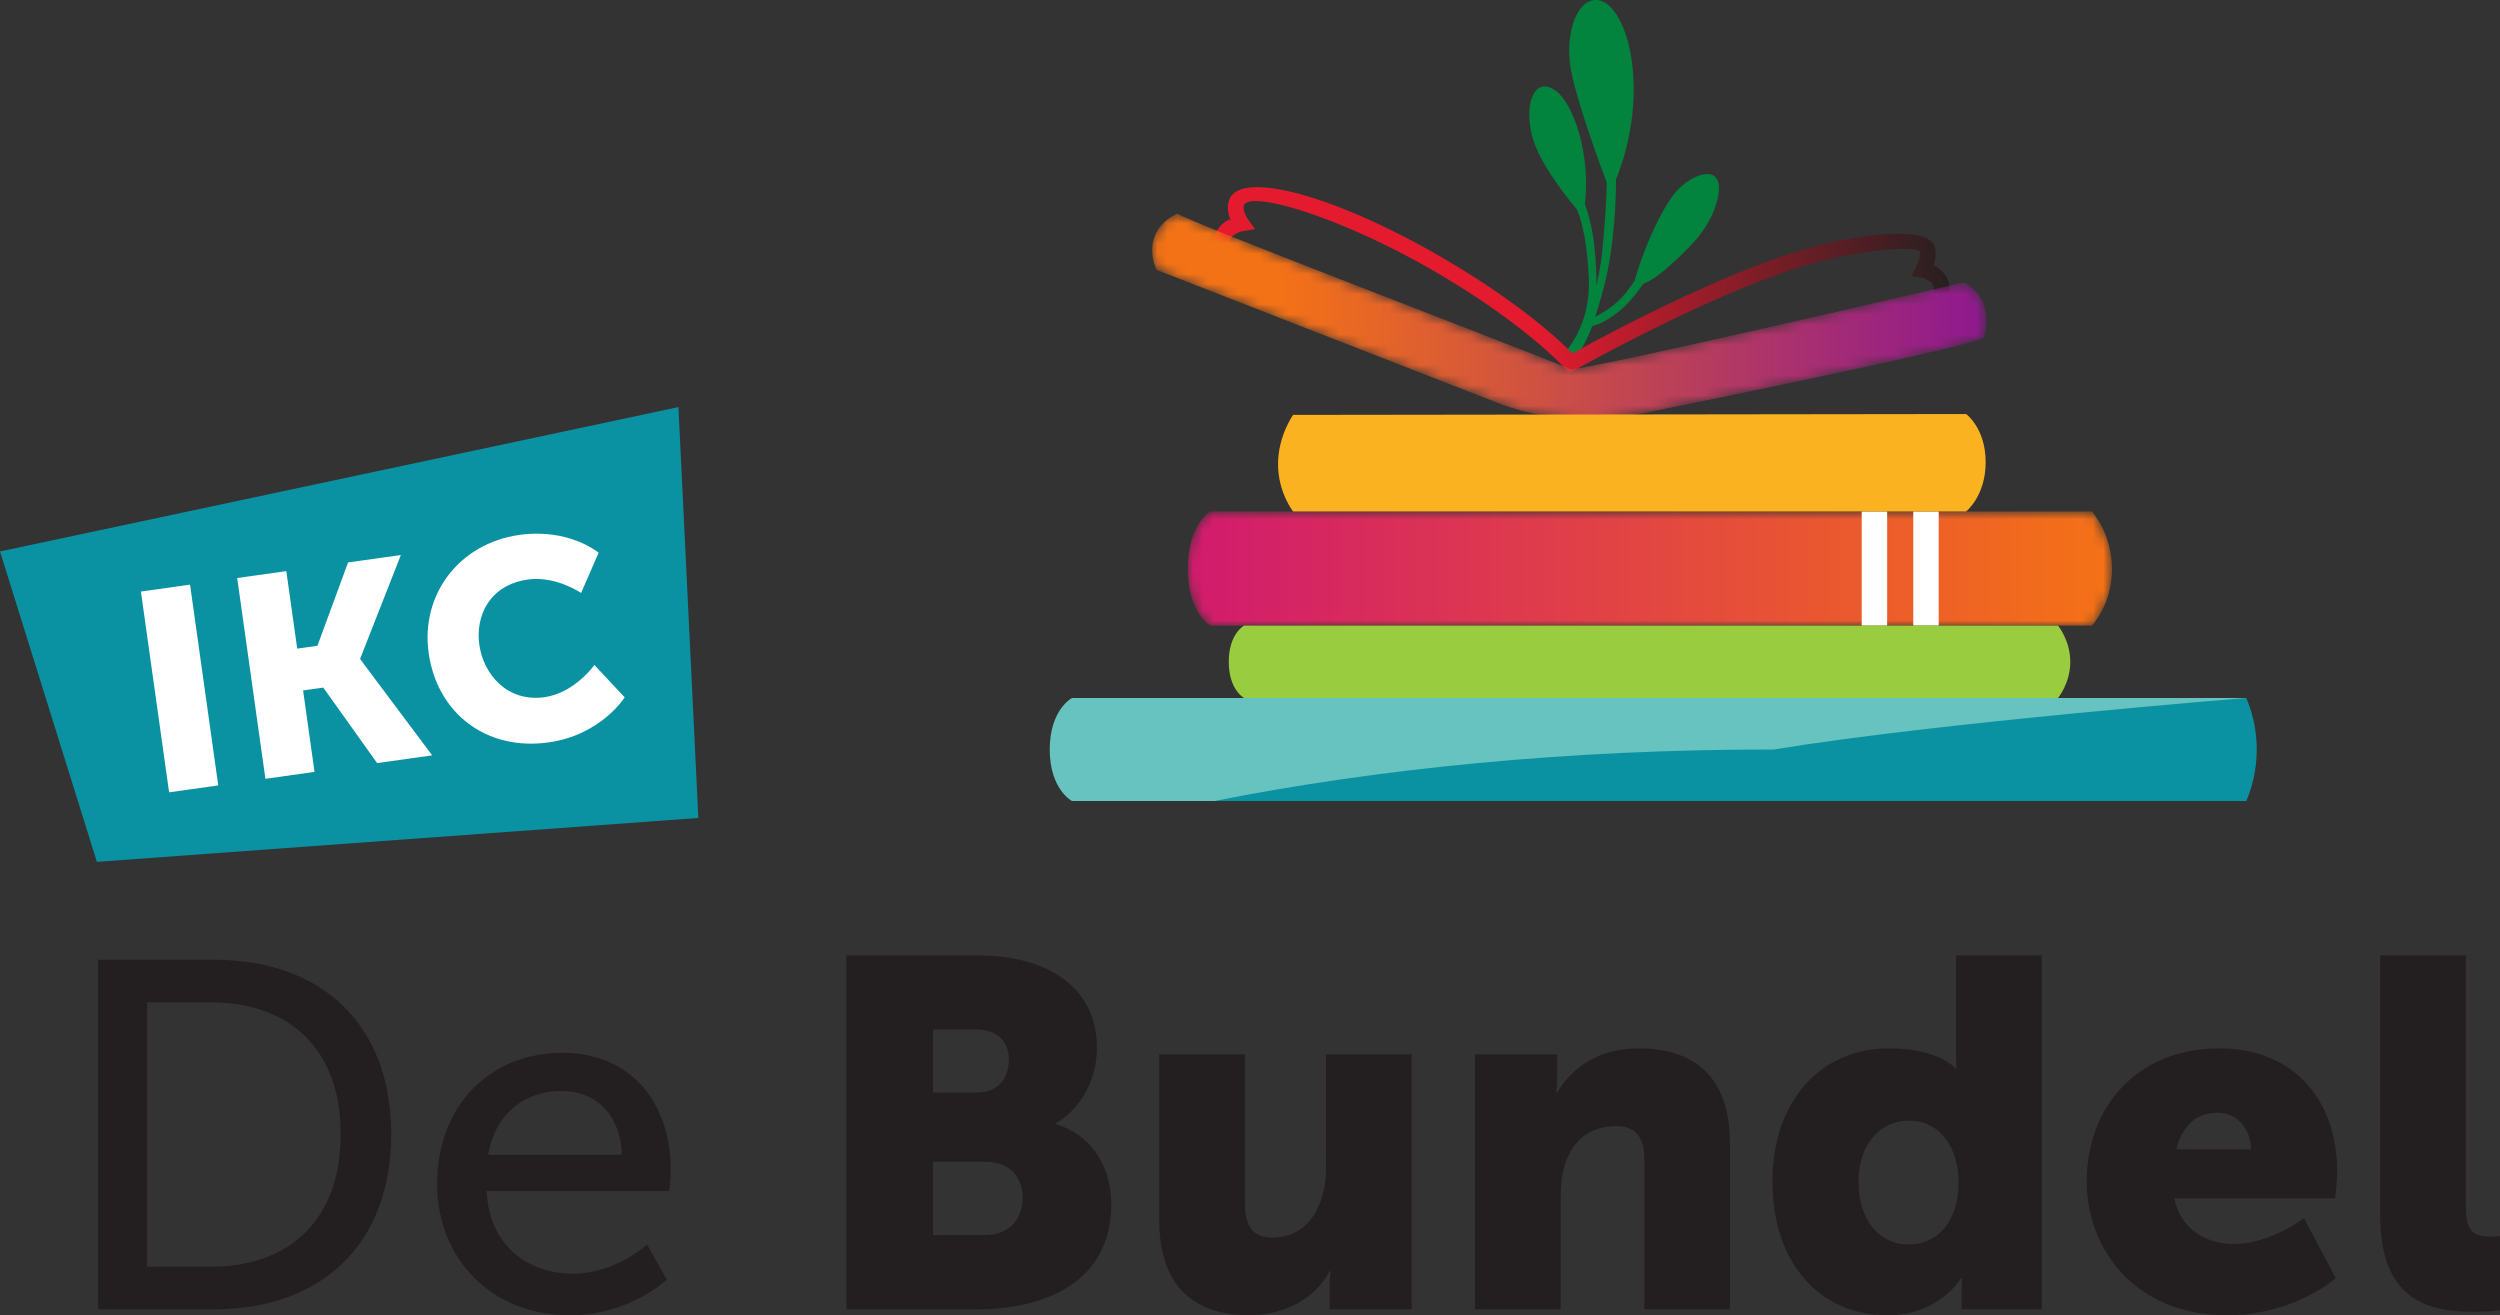
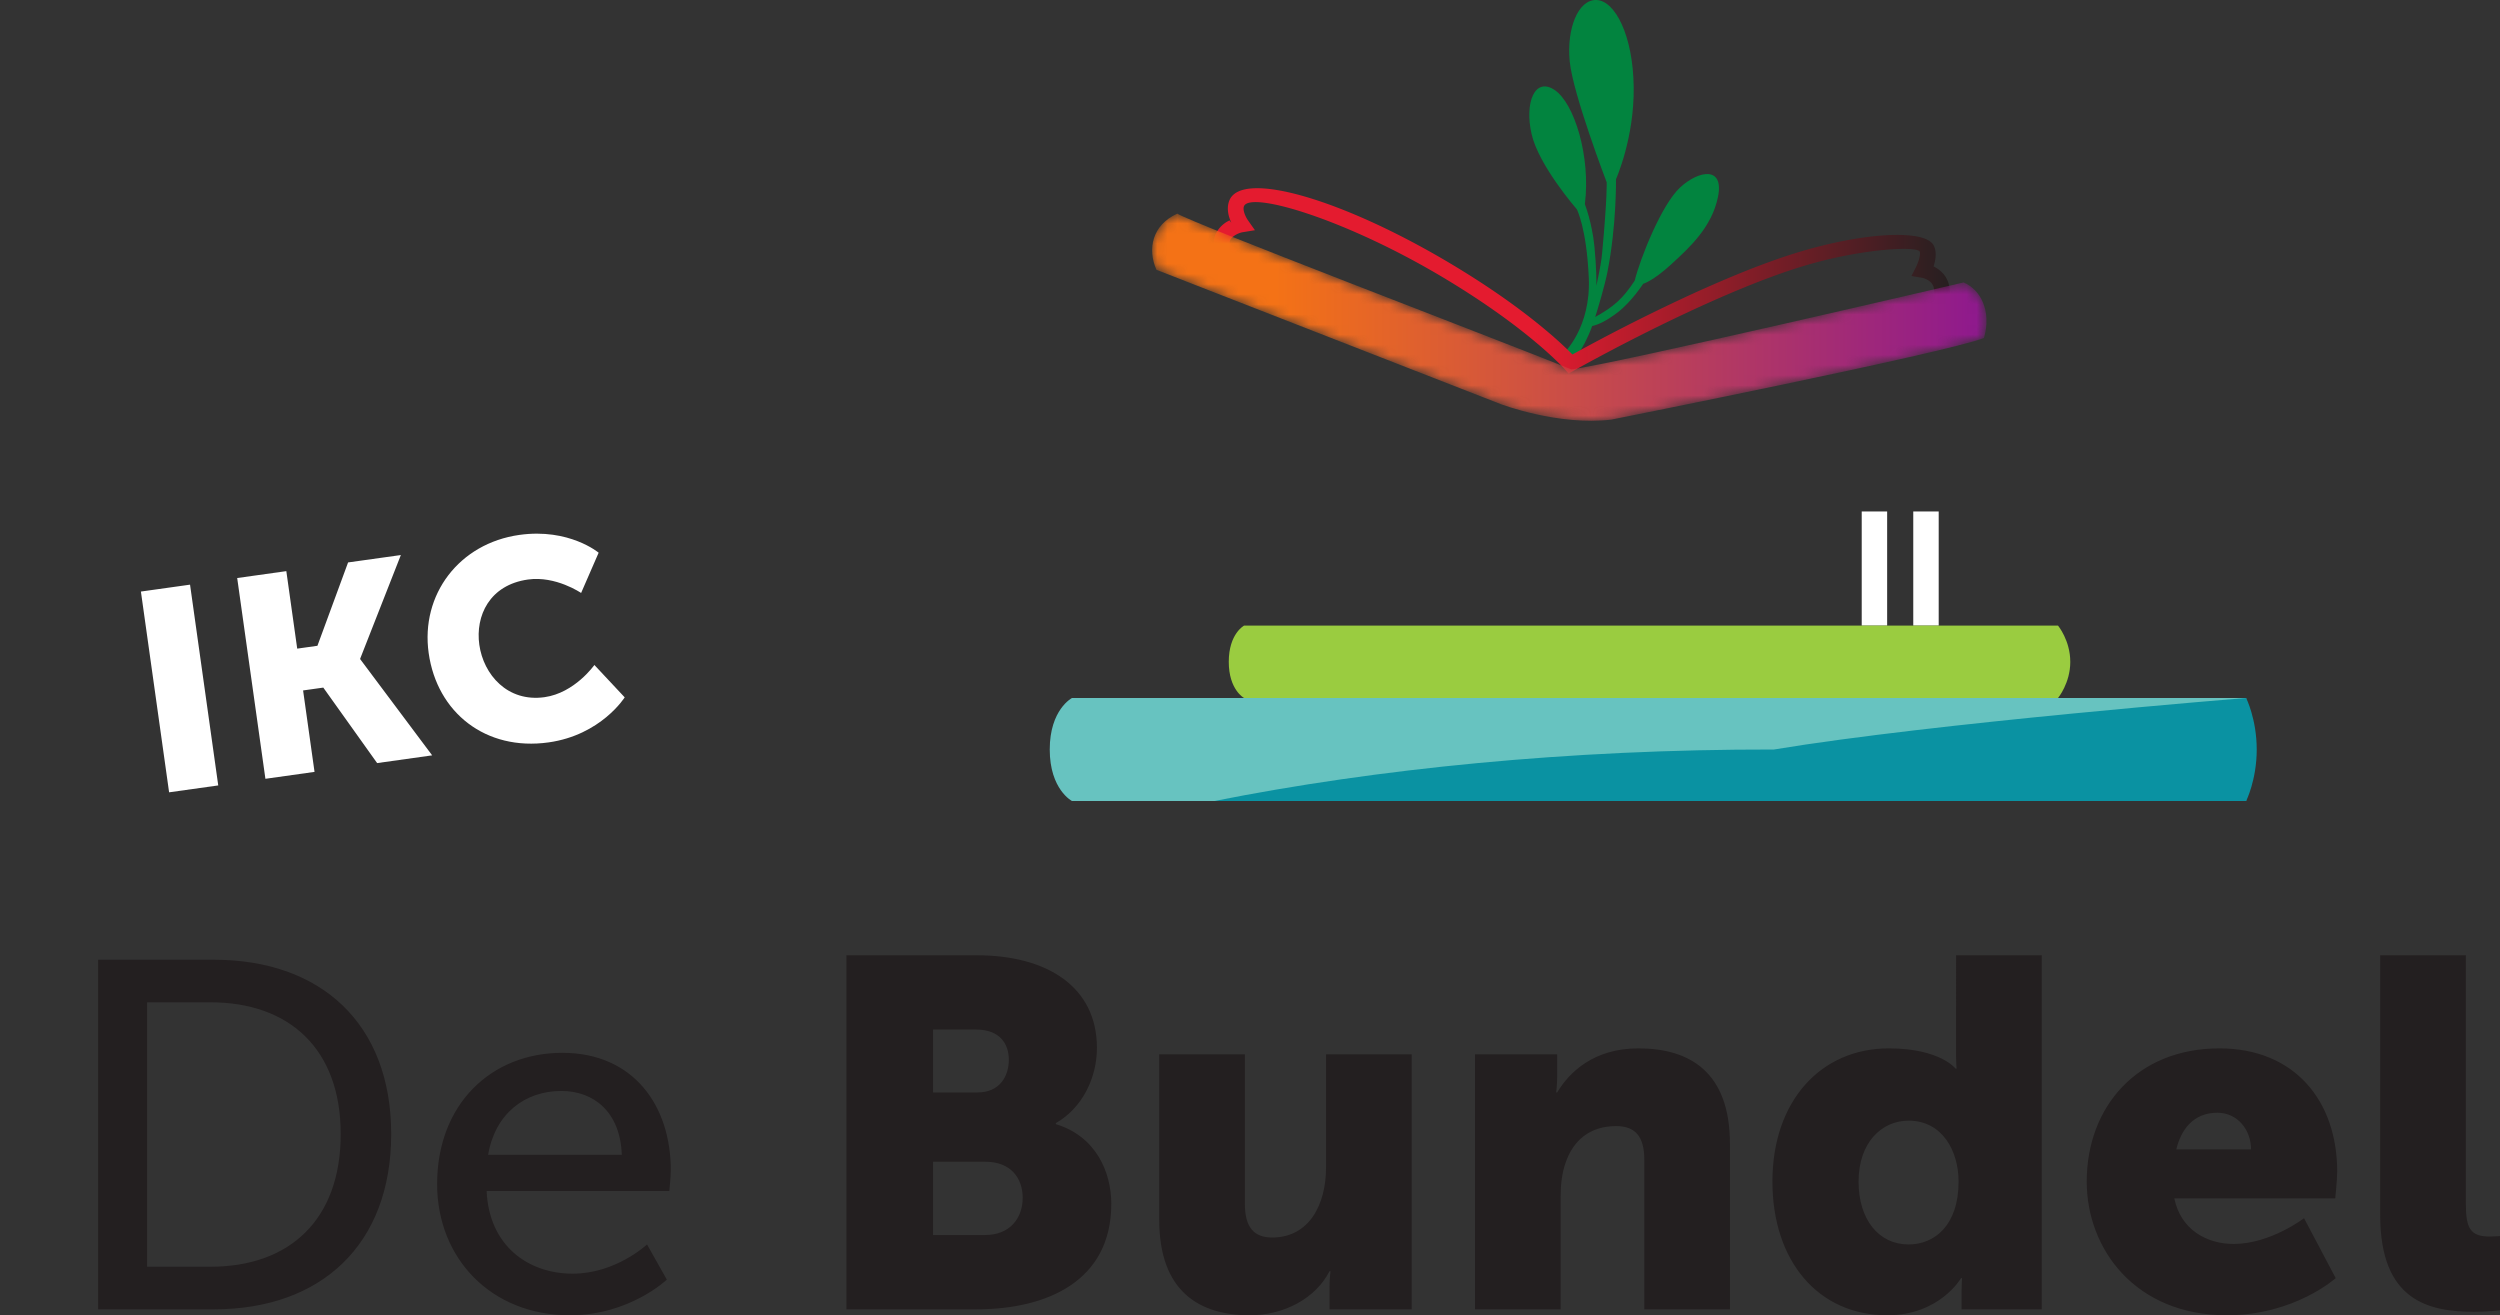
<svg xmlns="http://www.w3.org/2000/svg" xmlns:xlink="http://www.w3.org/1999/xlink" viewBox="0 0 247.099 130">
  <rect x="0" y="0" width="247.099" height="130" fill="#333333" stroke="none" />
  <defs>
    <linearGradient x1="-1.09%" y1="-1100.889%" x2="101.09%" y2="-1100.889%" id="a">
      <stop stop-color="#E41B2F" offset="0%" />
      <stop stop-color="#E41B2F" offset="43.909%" />
      <stop stop-color="#231F20" offset="100%" />
    </linearGradient>
    <linearGradient x1="0%" y1="50%" x2="100%" y2="50%" id="d">
      <stop stop-color="#F47216" offset="0%" />
      <stop stop-color="#F47216" offset="14.945%" />
      <stop stop-color="#8D188F" offset="100%" />
    </linearGradient>
    <linearGradient x1="0%" y1="50.003%" x2="100%" y2="50.003%" id="g">
      <stop stop-color="#D11B6D" offset="0%" />
      <stop stop-color="#F47216" offset="100%" />
    </linearGradient>
    <path d="M.428 14.919 34.442 1.653S40.156-.522 45.397.118c0 0 33.045 6.583 36.823 8.069.759 2.67-.326 4.78-2.019 5.486 0 0-34.74-8.122-38.766-8.59-9.042 3.62-37.198 14.34-38.952 15.392C.018 19.358-.493 16.994.428 14.919Z" id="b" />
    <path d="M2.228 11.284S0 10.025 0 5.643C0 1.259 2.228 0 2.228 0h87.127s1.963 1.994 1.994 5.51c.033 3.611-1.994 5.774-1.994 5.774H2.228Z" id="e" />
  </defs>
  <g fill="none" fill-rule="evenodd">
    <path d="M166.07 18.522c-1.834 1.683-3.957 7.022-4.496 9.217-1.205 1.829-2.065 2.56-3.904 3.595.302-.952.945-3.111 1.214-4.477.904-4.584.84-9.147.84-9.147s1.819-4.042 1.75-9.121c-.065-5.08-1.836-8.51-3.666-8.587-1.83-.08-2.982 2.847-2.655 6.09.327 3.243 3.652 11.93 3.652 11.93s.063 1.511-.452 6.99c-.071.75-.17 1.358-.566 3.243.012-.234 0-1.98-.194-3.895-.243-2.404-.946-4.175-.946-4.175.595-4.712-1.045-10-2.995-11.296-1.946-1.294-2.983 1.228-2.271 4.36.712 3.132 4.47 7.431 4.47 7.431s.972 1.854 1.185 6.798c.214 4.944-2.487 7.449-2.487 7.449l.72.979s1.173-1.138 2.102-3.684c.562-.116 1.41-.491 2.548-1.37 1.354-1.047 2.49-2.8 2.49-2.8s.983-.282 2.744-1.9c1.762-1.616 4.048-3.662 4.656-6.712.608-3.048-1.905-2.603-3.74-.918" fill="#02843F" fill-rule="nonzero" />
-     <path d="m155.1 93.107.552.311c.156.088.455.255.88.489.712.39 1.52.826 2.407 1.295 2.535 1.34 5.203 2.68 7.877 3.93 1.72.805 3.389 1.546 4.987 2.21 2.373.987 4.548 1.788 6.478 2.37 5.651 1.707 11.169 1.992 11.465 1.42.027-.053.039-.195.009-.4a4.237 4.237 0 0 0-.351-1.07l-.476-.942 1.04-.176a1.87 1.87 0 0 0 .632-.26c.28-.18.461-.41.53-.713.04-.167.07-.511.085-.953.014-.383.016-.794.011-1.165v-.062l-.002-.067 1.553-.033v.039l.002.104c.005.393.002.827-.012 1.24-.019.536-.056.953-.123 1.244-.168.734-.605 1.288-1.207 1.673a3.63 3.63 0 0 1-.223.132l-.1.049.04.126c.031.102.058.205.08.306l.057.303c.073.498.037.948-.166 1.339-.837 1.617-6.823 1.307-13.292-.646-1.986-.6-4.208-1.418-6.627-2.424a128.231 128.231 0 0 1-5.048-2.237 183.3 183.3 0 0 1-10.578-5.384l-.161-.088-.105.108-.167.167a38.255 38.255 0 0 1-2.148 1.951c-2.423 2.054-5.472 4.25-9.195 6.5-10.824 6.54-21.089 9.598-22.3 6.48a2.154 2.154 0 0 1-.141-.773c-.003-.48.13-.956.349-1.423l-.194.246-.237-.133a2.87 2.87 0 0 1-1.06-1.09c-.517-.963-.169-1.852.61-2.53a3.57 3.57 0 0 1 .743-.503l.686 1.393c-.09.044-.252.145-.41.282-.294.256-.363.432-.26.623.104.195.274.36.5.499.278.169.565.26.727.286l1.222.2-.713 1.013a2.69 2.69 0 0 0-.208.373c-.129.276-.203.542-.202.756 0 .086.013.158.036.22.603 1.551 10.234-1.318 20.049-7.25 3.652-2.206 6.633-4.353 8.994-6.354a36.718 36.718 0 0 0 2.06-1.871c.327-.323.535-.545.63-.654l.416-.476Z" fill="url(#a)" fill-rule="nonzero" transform="matrix(1 0 0 -1 0 130)" />
+     <path d="m155.1 93.107.552.311c.156.088.455.255.88.489.712.39 1.52.826 2.407 1.295 2.535 1.34 5.203 2.68 7.877 3.93 1.72.805 3.389 1.546 4.987 2.21 2.373.987 4.548 1.788 6.478 2.37 5.651 1.707 11.169 1.992 11.465 1.42.027-.053.039-.195.009-.4a4.237 4.237 0 0 0-.351-1.07l-.476-.942 1.04-.176a1.87 1.87 0 0 0 .632-.26c.28-.18.461-.41.53-.713.04-.167.07-.511.085-.953.014-.383.016-.794.011-1.165v-.062l-.002-.067 1.553-.033v.039c.005.393.002.827-.012 1.24-.019.536-.056.953-.123 1.244-.168.734-.605 1.288-1.207 1.673a3.63 3.63 0 0 1-.223.132l-.1.049.04.126c.031.102.058.205.08.306l.057.303c.073.498.037.948-.166 1.339-.837 1.617-6.823 1.307-13.292-.646-1.986-.6-4.208-1.418-6.627-2.424a128.231 128.231 0 0 1-5.048-2.237 183.3 183.3 0 0 1-10.578-5.384l-.161-.088-.105.108-.167.167a38.255 38.255 0 0 1-2.148 1.951c-2.423 2.054-5.472 4.25-9.195 6.5-10.824 6.54-21.089 9.598-22.3 6.48a2.154 2.154 0 0 1-.141-.773c-.003-.48.13-.956.349-1.423l-.194.246-.237-.133a2.87 2.87 0 0 1-1.06-1.09c-.517-.963-.169-1.852.61-2.53a3.57 3.57 0 0 1 .743-.503l.686 1.393c-.09.044-.252.145-.41.282-.294.256-.363.432-.26.623.104.195.274.36.5.499.278.169.565.26.727.286l1.222.2-.713 1.013a2.69 2.69 0 0 0-.208.373c-.129.276-.203.542-.202.756 0 .086.013.158.036.22.603 1.551 10.234-1.318 20.049-7.25 3.652-2.206 6.633-4.353 8.994-6.354a36.718 36.718 0 0 0 2.06-1.871c.327-.323.535-.545.63-.654l.416-.476Z" fill="url(#a)" fill-rule="nonzero" transform="matrix(1 0 0 -1 0 130)" />
    <g transform="matrix(1 0 0 -1 113.877 41.59)">
      <mask id="c" fill="#fff">
        <use xlink:href="#b" />
      </mask>
      <g mask="url(#c)" fill="url(#d)" fill-rule="nonzero">
        <path d="M.428 14.919 34.442 1.653S40.156-.522 45.397.118c0 0 33.045 6.583 36.823 8.069.759 2.67-.326 4.78-2.019 5.486 0 0-34.74-8.122-38.766-8.59-9.042 3.62-37.198 14.34-38.952 15.392C.018 19.358-.493 16.994.428 14.919" />
      </g>
    </g>
    <g transform="matrix(1 0 0 -1 117.397 61.837)">
      <mask id="f" fill="#fff">
        <use xlink:href="#e" />
      </mask>
      <g mask="url(#f)" fill="url(#g)" fill-rule="nonzero">
-         <path d="M2.228 11.284S0 10.025 0 5.643C0 1.259 2.228 0 2.228 0h87.127s1.963 1.994 1.994 5.51c.033 3.611-1.994 5.774-1.994 5.774H2.228" />
-       </g>
+         </g>
    </g>
    <path fill="#FFF" fill-rule="nonzero" d="M191.62 50.553h-2.514v11.284h2.514V50.553m-7.609 11.284h2.514V50.553h-2.514v11.284" />
    <path d="M204.625 65.413c0-2.115-1.21-3.576-1.21-3.576H122.96s-1.509.799-1.509 3.576c0 2.776 1.51 3.575 1.51 3.575h80.455s1.21-1.46 1.21-3.575" fill="#9ACC40" fill-rule="nonzero" />
    <path d="M222.007 68.988h-116.05s-2.201 1.138-2.201 5.093 2.201 5.092 2.201 5.092h116.05V68.988" fill="#67C3C0" fill-rule="nonzero" />
    <path d="M223.053 74.081c0 3.012-1.046 5.092-1.046 5.092H120.023c16.01-3.184 34.988-5.12 55.314-5.092 15.695-2.611 46.67-5.093 46.67-5.093s1.046 2.082 1.046 5.093" fill="#0A92A2" fill-rule="nonzero" />
-     <path d="M127.81 41.008s-1.489 2.08-1.489 4.862c0 2.813 1.489 4.683 1.489 4.683h66.519s1.933-1.519 1.933-4.876c0-3.358-1.933-4.754-1.933-4.754l-66.52.085" fill="#FAB220" fill-rule="nonzero" />
-     <path fill="#0A92A2" fill-rule="nonzero" d="m0 54.505 9.576 30.68 59.449-4.34-1.969-40.608L0 54.505" />
    <path fill="#FFF" fill-rule="nonzero" d="m13.927 58.469 4.857-.682 2.787 19.844-4.857.681-2.787-19.843m9.517-1.337 4.856-.682 1.076 7.66 1.998-.281 3.03-8.239 5.217-.731L35.6 65.103l.007.055 7.108 9.501-5.439.764-5.322-7.461-1.997.281 1.131 8.05-4.855.683-2.789-19.844M51.34 52.87c4.91-.69 7.83 1.76 7.83 1.76l-1.733 3.98s-2.505-1.717-5.251-1.33c-3.802.535-5.212 3.591-4.81 6.45.413 2.943 2.781 5.694 6.444 5.179 2.995-.421 4.929-3.182 4.929-3.182l2.996 3.2s-2.334 3.724-7.523 4.452c-6.216.874-11.026-2.948-11.852-8.831-.812-5.774 3.004-10.838 8.97-11.678" />
    <path d="M20.805 125.203c7.78 0 12.87-4.6 12.87-13.117 0-8.465-5.138-13.018-12.87-13.018H14.54v26.135h6.264ZM9.696 94.86h11.45c10.57 0 17.52 6.314 17.52 17.227 0 10.963-6.95 17.326-17.52 17.326H9.697V94.86m51.761 19.282c-.147-4.257-2.79-6.312-5.97-6.312-3.621 0-6.558 2.25-7.242 6.312h13.212Zm-5.872-10.081c6.997 0 10.716 5.187 10.716 11.6 0 .635-.146 2.055-.146 2.055H48.098c.245 5.432 4.111 8.173 8.515 8.173 4.257 0 7.34-2.888 7.34-2.888l1.958 3.475S62.24 130 56.319 130c-7.78 0-13.114-5.629-13.114-12.971 0-7.878 5.334-12.968 12.381-12.968m41.777 18.009c2.494 0 3.718-1.71 3.718-3.67 0-1.957-1.174-3.572-3.67-3.572h-5.187v7.243h5.139Zm-.734-14.094c2.153 0 3.083-1.566 3.083-3.23 0-1.615-.93-2.985-3.23-2.985h-4.258v6.215h4.405ZM83.66 94.419h12.87c6.997 0 11.89 3.133 11.89 9.153 0 2.936-1.418 5.92-4.06 7.437v.1c4.011 1.222 5.48 4.796 5.48 7.879 0 7.636-6.361 10.424-13.31 10.424H83.66V94.42m30.917 9.788h8.466v14.78c0 2.35.93 3.328 2.69 3.328 3.621 0 5.334-3.182 5.334-6.95v-11.158h8.466v25.204h-8.123v-2.203c0-.83.098-1.566.098-1.566h-.098c-1.37 2.692-4.502 4.357-7.879 4.357-4.99 0-8.954-2.35-8.954-9.446v-16.346m31.211 0h8.123v2.202c0 .832-.099 1.566-.099 1.566h.099c1.174-1.957 3.571-4.355 8.024-4.355 5.09 0 9.053 2.349 9.053 9.445v16.346h-8.465v-14.779c0-2.35-.93-3.33-2.79-3.33-2.642 0-4.256 1.47-4.991 3.624-.342.978-.49 2.102-.49 3.328v11.157h-8.464v-25.204m42.854 18.793c2.544 0 4.943-1.86 4.943-6.216 0-3.034-1.616-6.02-4.943-6.02-2.643 0-4.942 2.154-4.942 6.02 0 3.77 2.006 6.216 4.942 6.216Zm-1.957-19.38c5.089 0 6.606 2.006 6.606 2.006h.098s-.05-.49-.05-1.127V94.42h8.466v34.992h-7.927v-1.664c0-.784.05-1.419.05-1.419h-.1s-2.103 3.671-7.29 3.671c-6.85 0-11.353-5.385-11.353-13.215 0-7.976 4.796-13.164 11.5-13.164m35.809 9.985c0-1.91-1.322-3.624-3.327-3.624-2.446 0-3.62 1.763-4.061 3.624h7.388Zm-3.133-9.985c7.439 0 11.647 5.188 11.647 12.185 0 .833-.194 2.643-.194 2.643h-15.906c.638 3.083 3.181 4.503 5.874 4.503 3.62 0 6.948-2.546 6.948-2.546l3.13 5.923S226.8 130 220.098 130c-9.004 0-13.847-6.509-13.847-13.215 0-7.389 4.99-13.164 13.111-13.164m15.896-9.201h8.465v24.568c0 2.399.441 3.23 2.35 3.23.539 0 1.026-.049 1.026-.049v7.342s-1.174.146-2.545.146c-4.5 0-9.296-1.077-9.296-9.543V94.42" fill="#231F20" fill-rule="nonzero" />
  </g>
</svg>